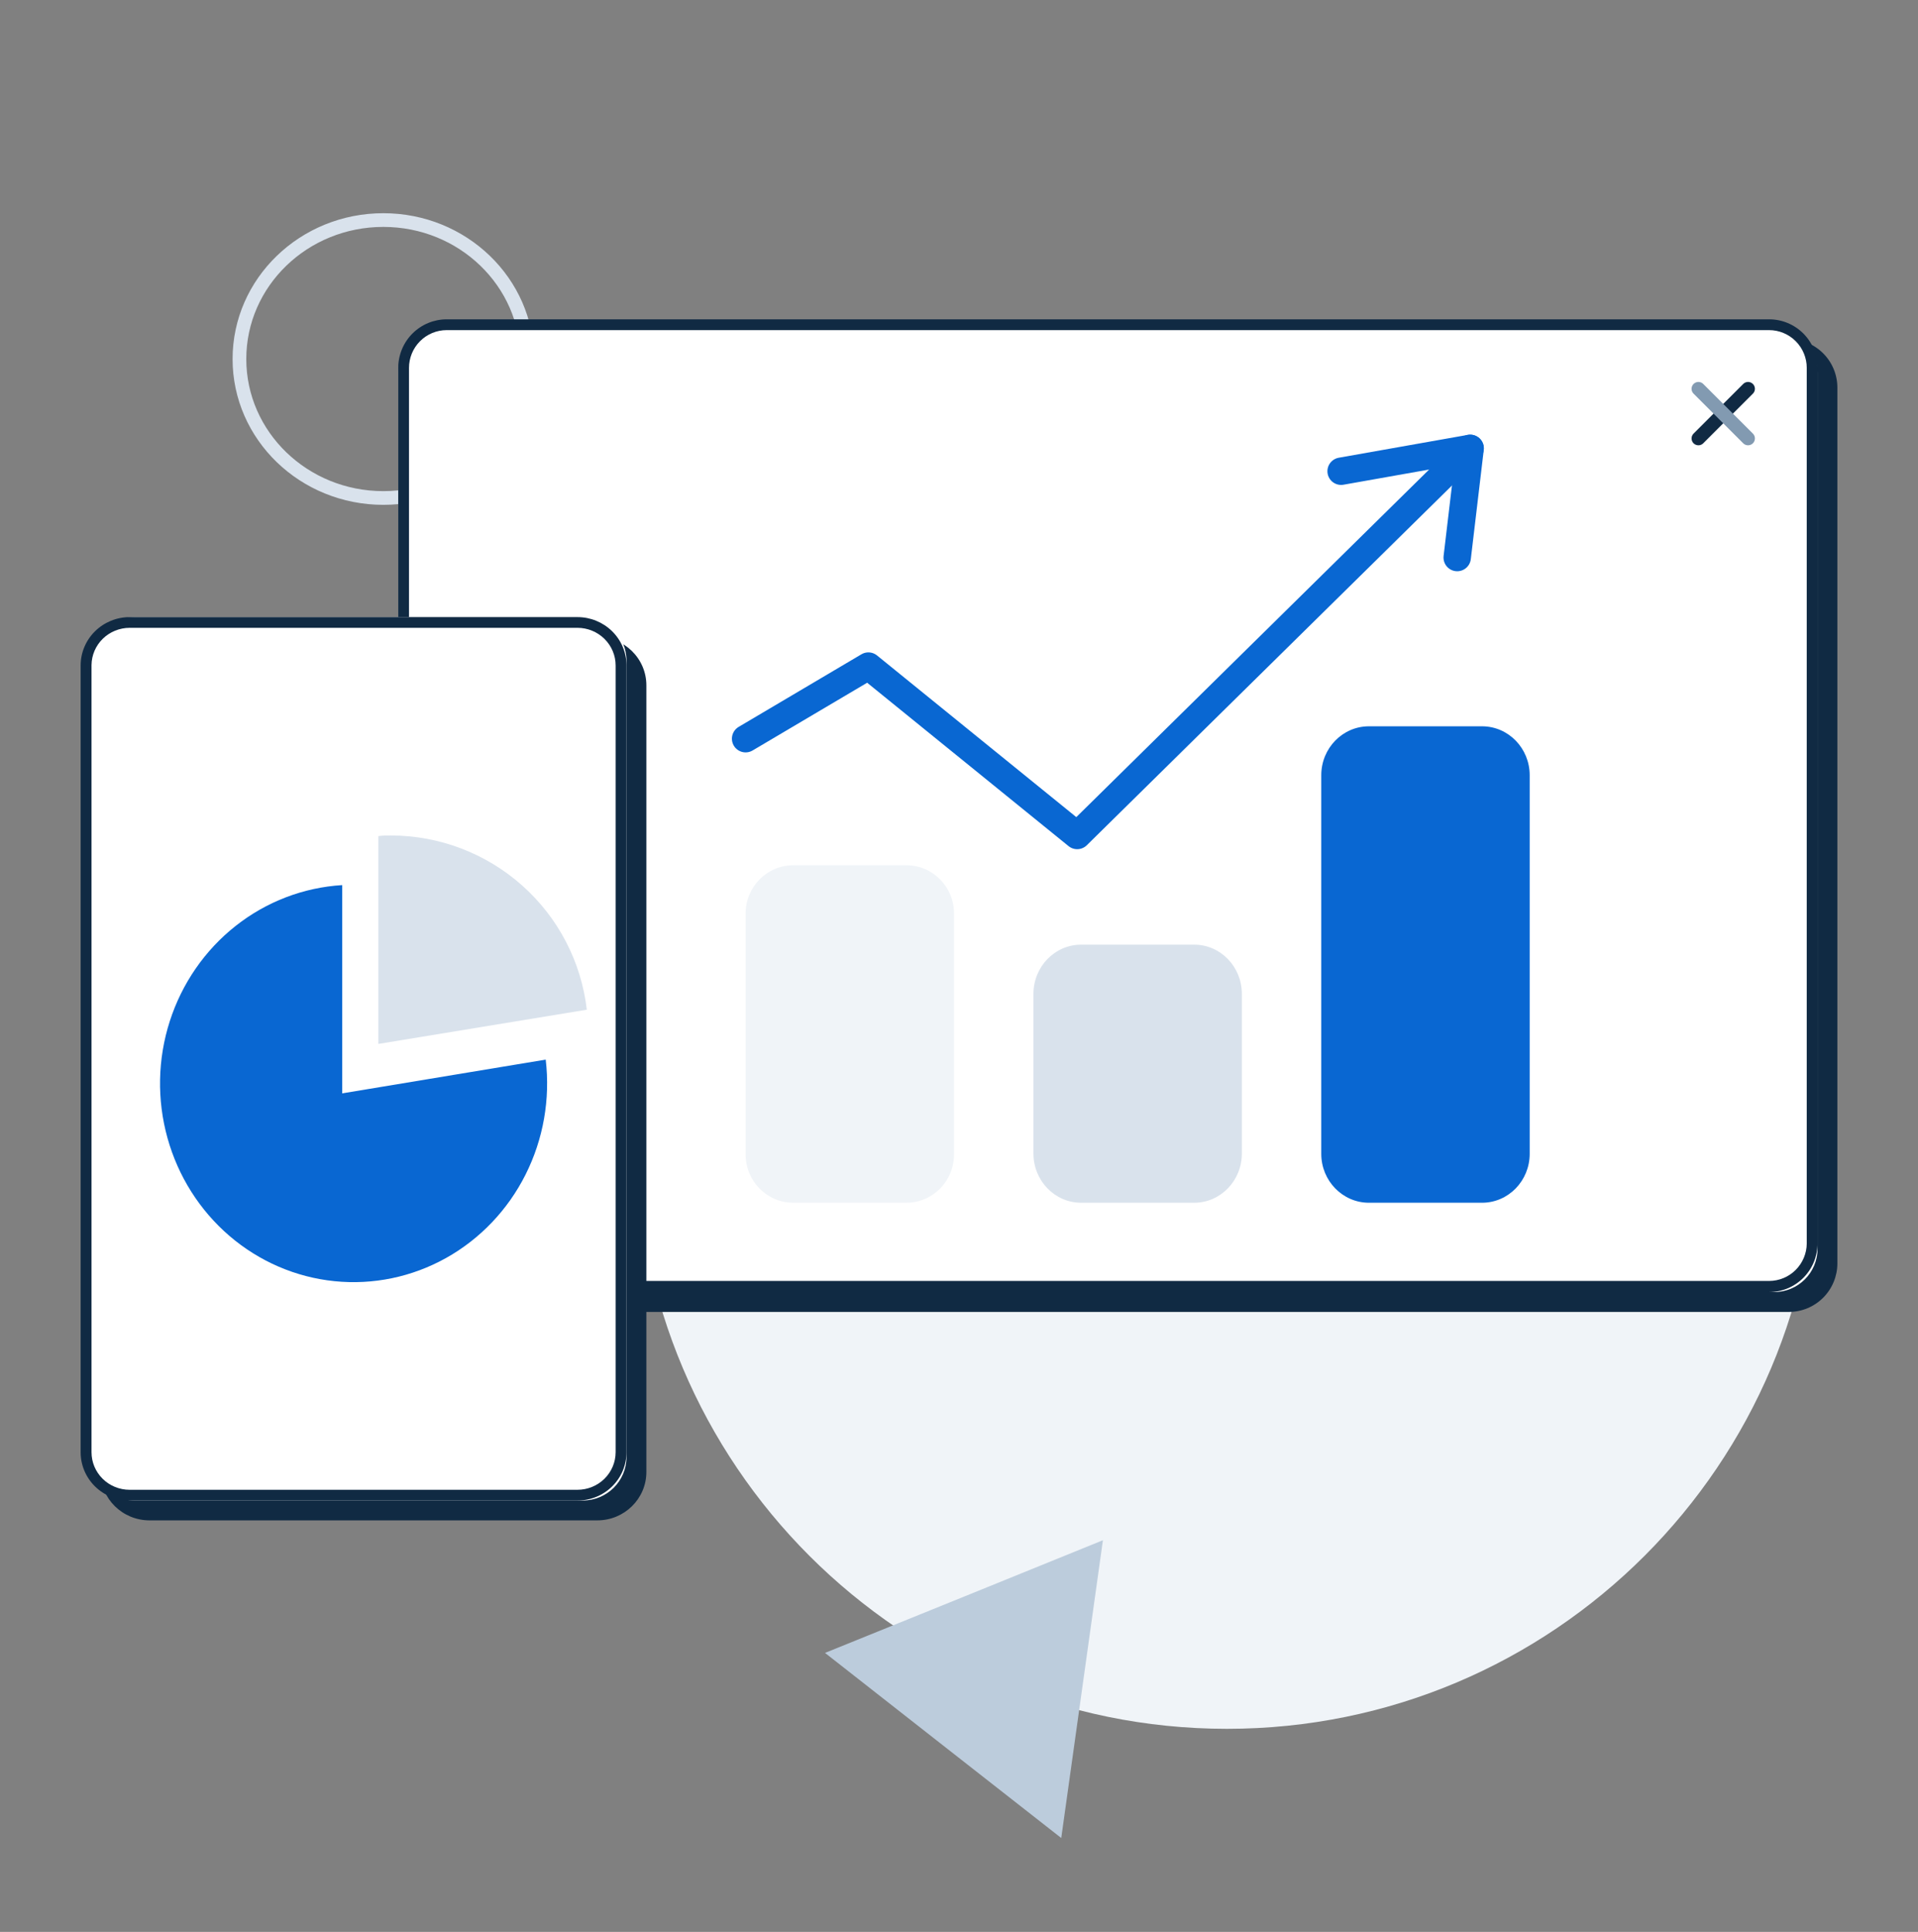
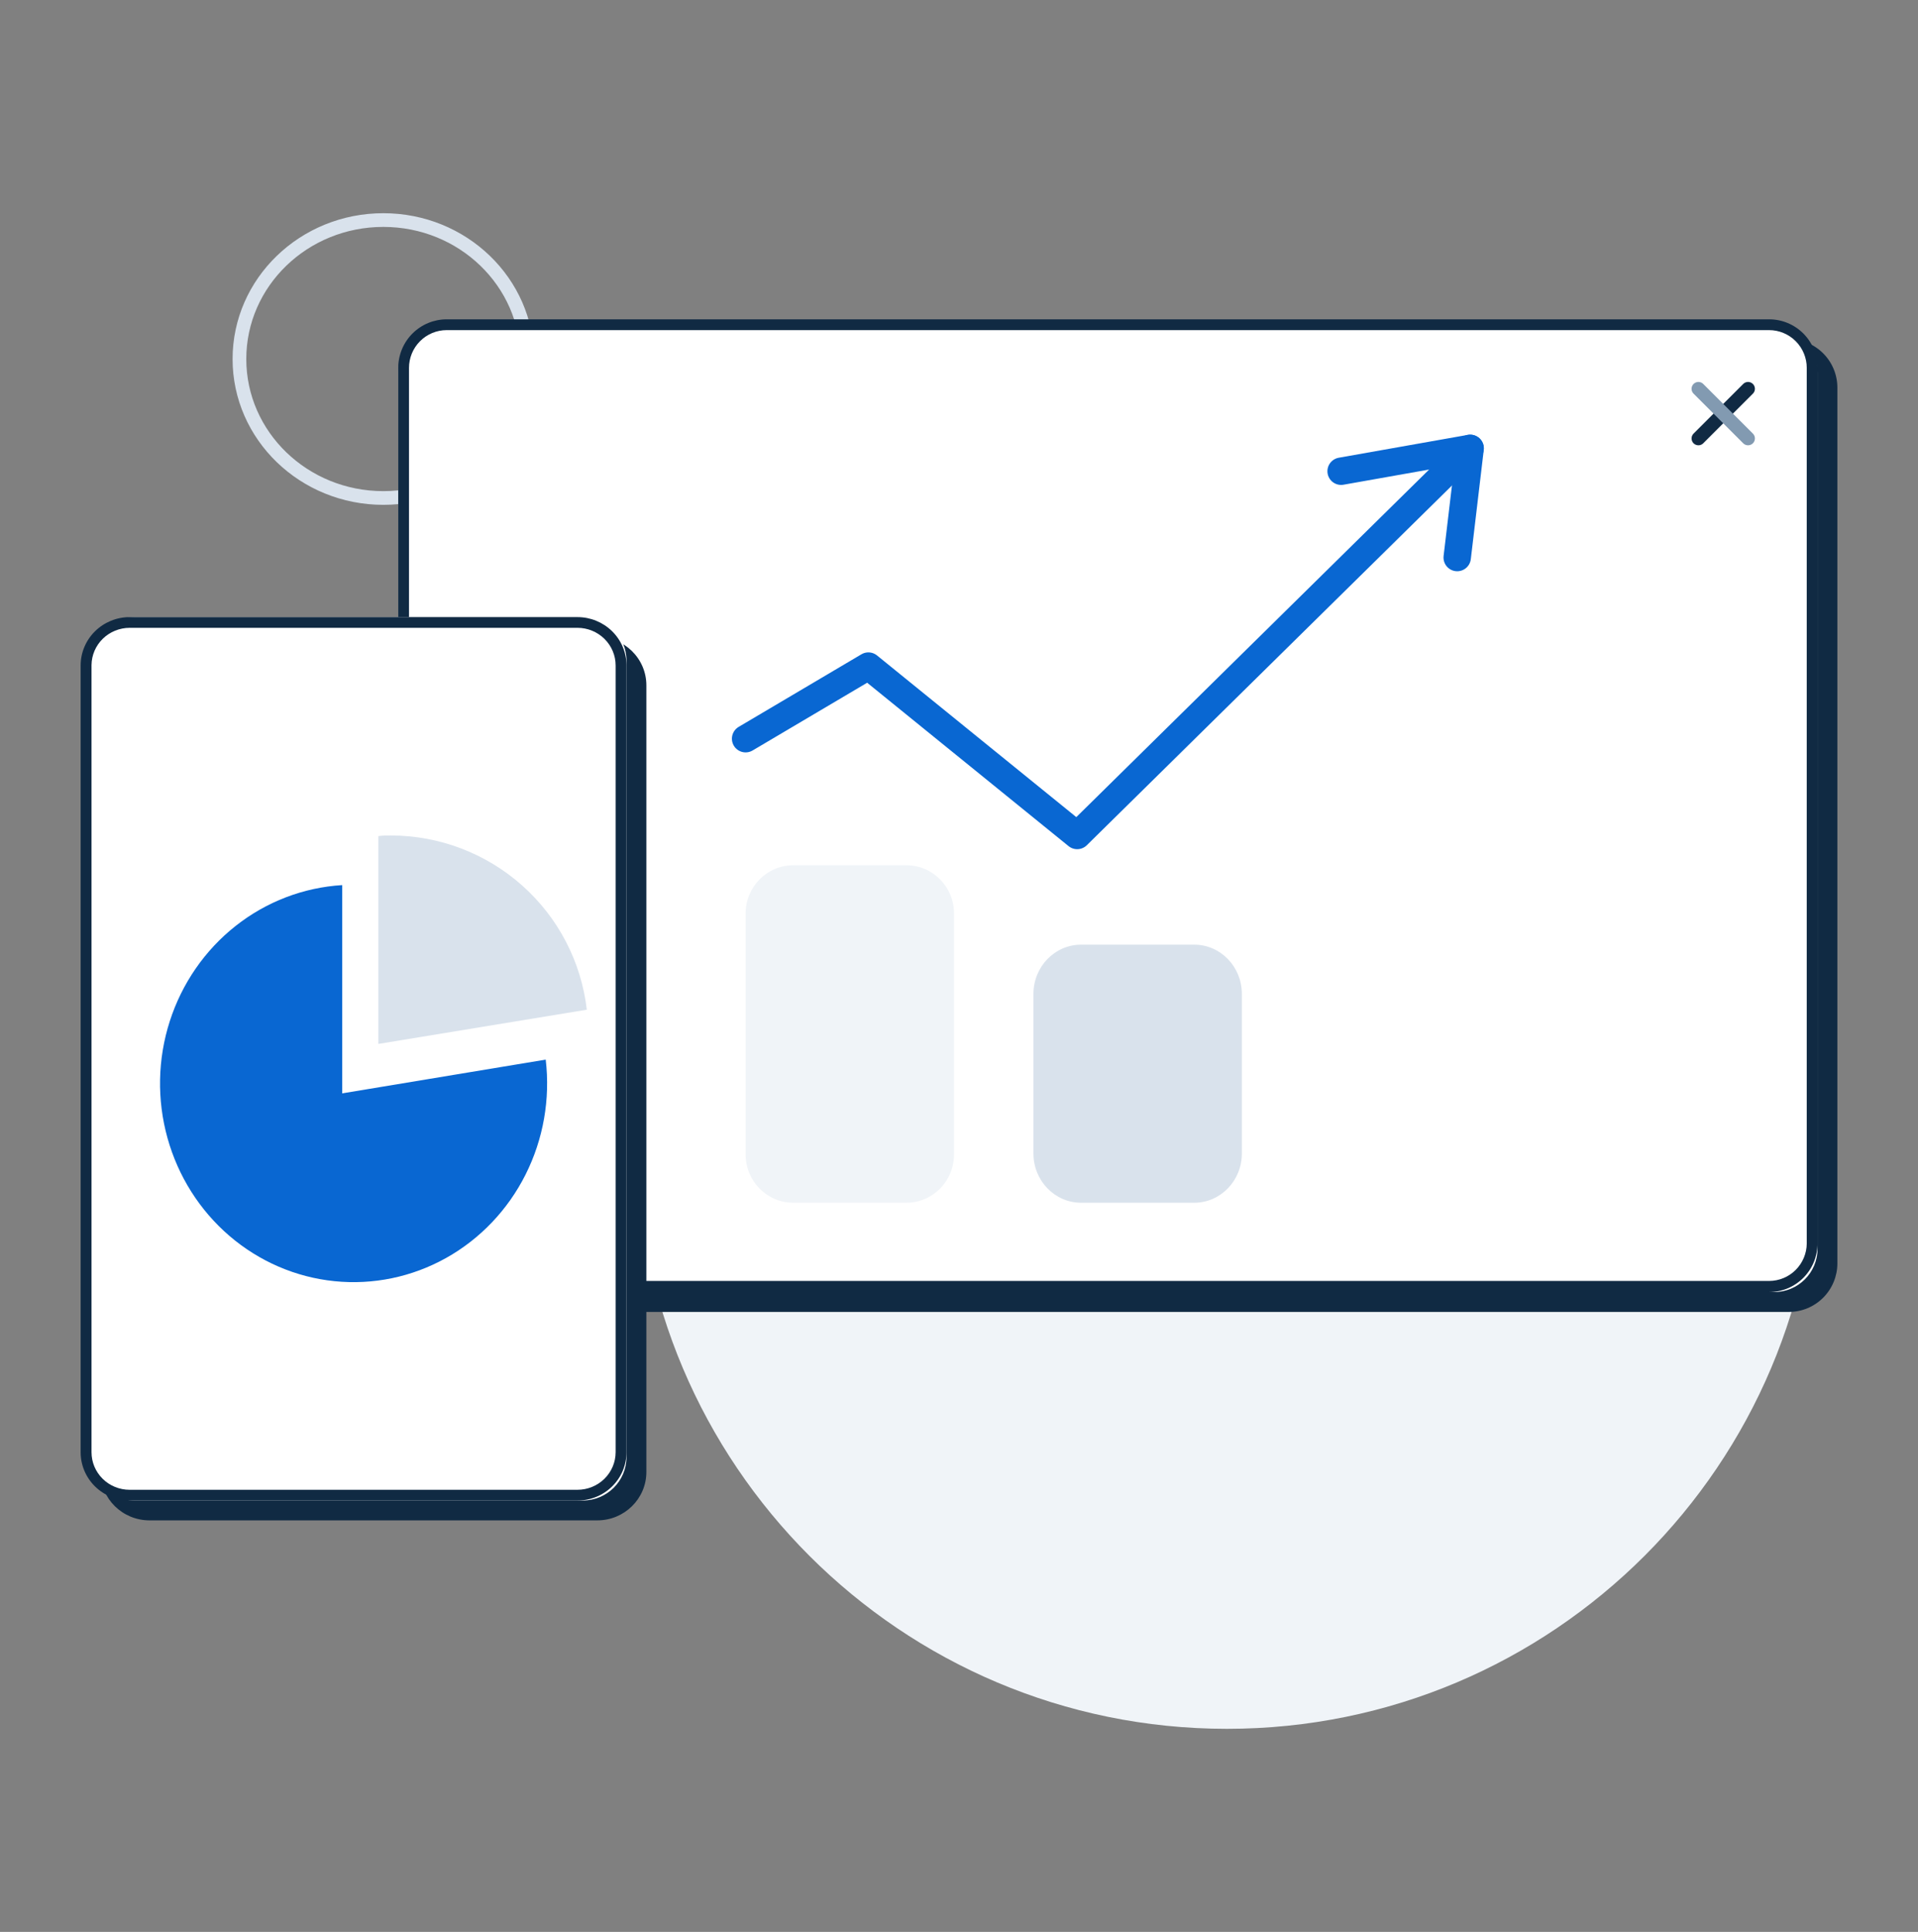
<svg xmlns="http://www.w3.org/2000/svg" width="140" height="141" viewBox="0 0 140 141" fill="none">
  <rect x="0" y="0" width="140" height="141" fill="#808080" stroke="none" />
  <path d="M38.486 26.204C38.486 20.602 33.783 16.061 27.982 16.061C22.18 16.061 17.477 20.602 17.477 26.204C17.477 31.805 22.18 36.346 27.982 36.346C33.783 36.346 38.486 31.805 38.486 26.204Z" stroke="#D9E2EC" stroke-miterlimit="10" />
-   <path d="M89.561 126.179C113.367 126.179 132.666 106.88 132.666 83.074C132.666 59.267 113.367 39.968 89.561 39.968C65.754 39.968 46.455 59.267 46.455 83.074C46.455 106.88 65.754 126.179 89.561 126.179Z" fill="#F0F4F8" />
+   <path d="M89.561 126.179C113.367 126.179 132.666 106.88 132.666 83.074C65.754 39.968 46.455 59.267 46.455 83.074C46.455 106.88 65.754 126.179 89.561 126.179Z" fill="#F0F4F8" />
  <path d="M134.115 92.206C134.115 93.146 133.742 94.048 133.079 94.713C132.415 95.378 131.515 95.752 130.577 95.752H34.055C33.118 95.75 32.219 95.375 31.556 94.711C30.893 94.046 30.519 93.146 30.517 92.206V28.301C30.517 27.36 30.89 26.458 31.554 25.794C32.217 25.128 33.117 24.755 34.055 24.755H130.577C131.042 24.754 131.502 24.845 131.932 25.023C132.362 25.201 132.752 25.462 133.081 25.791C133.41 26.121 133.67 26.512 133.848 26.943C134.025 27.373 134.116 27.835 134.115 28.301" fill="#102A43" />
  <path d="M129.497 24.03H32.237C30.487 24.03 29.068 25.443 29.068 27.185V91.148C29.068 92.89 30.487 94.303 32.237 94.303H129.497C131.247 94.303 132.666 92.89 132.666 91.148V27.185C132.666 25.443 131.247 24.03 129.497 24.03Z" fill="white" />
  <path d="M129.129 24.094C129.859 24.094 130.558 24.384 131.074 24.902C131.59 25.419 131.88 26.12 131.88 26.852V90.757C131.874 91.484 131.581 92.18 131.066 92.692C130.551 93.204 129.854 93.491 129.129 93.491H32.605C31.876 93.491 31.176 93.201 30.66 92.683C30.144 92.166 29.854 91.465 29.854 90.733V26.852C29.854 26.12 30.144 25.419 30.66 24.902C31.176 24.384 31.876 24.094 32.605 24.094H129.129ZM129.129 23.306H32.605C31.667 23.306 30.768 23.68 30.104 24.345C29.441 25.009 29.068 25.911 29.068 26.852V90.757C29.07 91.697 29.444 92.597 30.107 93.262C30.769 93.926 31.668 94.301 32.605 94.303H129.129C130.067 94.303 130.967 93.929 131.63 93.264C132.293 92.599 132.666 91.697 132.666 90.757V26.852C132.667 26.386 132.576 25.924 132.399 25.494C132.221 25.063 131.961 24.672 131.632 24.342C131.304 24.013 130.913 23.752 130.484 23.574C130.054 23.396 129.594 23.305 129.129 23.306V23.306Z" fill="#102A43" />
  <path d="M43.599 46.489H10.916C8.938 46.489 7.335 48.069 7.335 50.02V107.434C7.335 109.384 8.938 110.965 10.916 110.965H43.599C45.577 110.965 47.18 109.384 47.18 107.434V50.02C47.18 48.069 45.577 46.489 43.599 46.489Z" fill="#102A43" />
  <path d="M42.541 45.04H9.8C8.038 45.04 6.61 46.462 6.61 48.218V106.338C6.61 108.093 8.038 109.516 9.8 109.516H42.541C44.303 109.516 45.731 108.093 45.731 106.338V48.218C45.731 46.462 44.303 45.04 42.541 45.04Z" fill="white" />
  <path d="M42.15 45.822C42.889 45.822 43.598 46.112 44.12 46.627C44.643 47.143 44.937 47.842 44.937 48.571V105.993C44.935 106.72 44.64 107.417 44.118 107.931C43.595 108.445 42.888 108.733 42.15 108.733H9.459C8.722 108.733 8.015 108.445 7.494 107.931C6.973 107.417 6.68 106.72 6.68 105.993V48.539C6.688 47.817 6.984 47.127 7.504 46.619C8.024 46.111 8.727 45.825 9.459 45.822H42.15ZM42.15 45.04H9.459C8.511 45.042 7.602 45.415 6.932 46.077C6.262 46.739 5.886 47.636 5.886 48.571V105.993C5.886 106.927 6.262 107.824 6.932 108.484C7.602 109.145 8.511 109.516 9.459 109.516H42.15C42.62 109.517 43.085 109.427 43.52 109.25C43.954 109.074 44.349 108.814 44.681 108.487C45.014 108.16 45.278 107.771 45.458 107.343C45.638 106.915 45.731 106.456 45.731 105.993V48.539C45.722 47.608 45.342 46.718 44.671 46.063C44 45.407 43.094 45.039 42.15 45.04V45.04Z" fill="#102A43" />
  <path d="M42.833 73.693C42.427 70.194 40.745 66.965 38.106 64.621C35.468 62.276 32.058 60.98 28.524 60.978C28.22 60.978 27.916 60.978 27.619 61.026V76.191L42.833 73.693Z" fill="#D9E2EC" />
  <path d="M24.979 79.8V64.6C22.153 64.771 19.442 65.809 17.197 67.581C14.953 69.352 13.279 71.775 12.392 74.535C11.505 77.295 11.447 80.264 12.225 83.059C13.002 85.853 14.579 88.344 16.752 90.207C18.925 92.07 21.593 93.22 24.41 93.507C27.227 93.795 30.064 93.207 32.552 91.82C35.039 90.432 37.064 88.31 38.362 85.727C39.66 83.145 40.173 80.221 39.833 77.336L24.979 79.8Z" fill="#0967D2" />
-   <path d="M108.175 53.009H99.924C98.001 53.009 96.443 54.608 96.443 56.58V84.212C96.443 86.184 98.001 87.783 99.924 87.783H108.175C110.098 87.783 111.656 86.184 111.656 84.212V56.58C111.656 54.608 110.098 53.009 108.175 53.009Z" fill="#0967D2" />
  <path d="M87.166 68.947H78.915C76.992 68.947 75.434 70.555 75.434 72.539V84.191C75.434 86.174 76.992 87.783 78.915 87.783H87.166C89.089 87.783 90.647 86.174 90.647 84.191V72.539C90.647 70.555 89.089 68.947 87.166 68.947Z" fill="#D9E2EC" />
  <path d="M66.157 63.151H57.906C55.983 63.151 54.424 64.728 54.424 66.674V84.259C54.424 86.205 55.983 87.783 57.906 87.783H66.157C68.079 87.783 69.638 86.205 69.638 84.259V66.674C69.638 64.728 68.079 63.151 66.157 63.151Z" fill="#F0F4F8" />
  <path d="M54.424 53.914L63.386 48.615L78.627 60.978L107.31 32.724" stroke="#0967D2" stroke-width="2" stroke-linecap="round" stroke-linejoin="round" />
  <path d="M97.892 34.393L107.31 32.724L106.365 40.693" stroke="#0967D2" stroke-width="2" stroke-linecap="round" stroke-linejoin="round" />
  <path d="M127.595 28.377L123.972 32" stroke="#102A43" stroke-miterlimit="10" stroke-linecap="round" />
  <path d="M127.595 32L123.972 28.377" stroke="#829AB1" stroke-miterlimit="10" stroke-linecap="round" />
-   <path d="M68.838 127.393L60.22 120.638L70.366 116.53L80.505 112.414L78.984 123.285L77.463 134.148L68.838 127.393Z" fill="#BCCCDC" />
</svg>